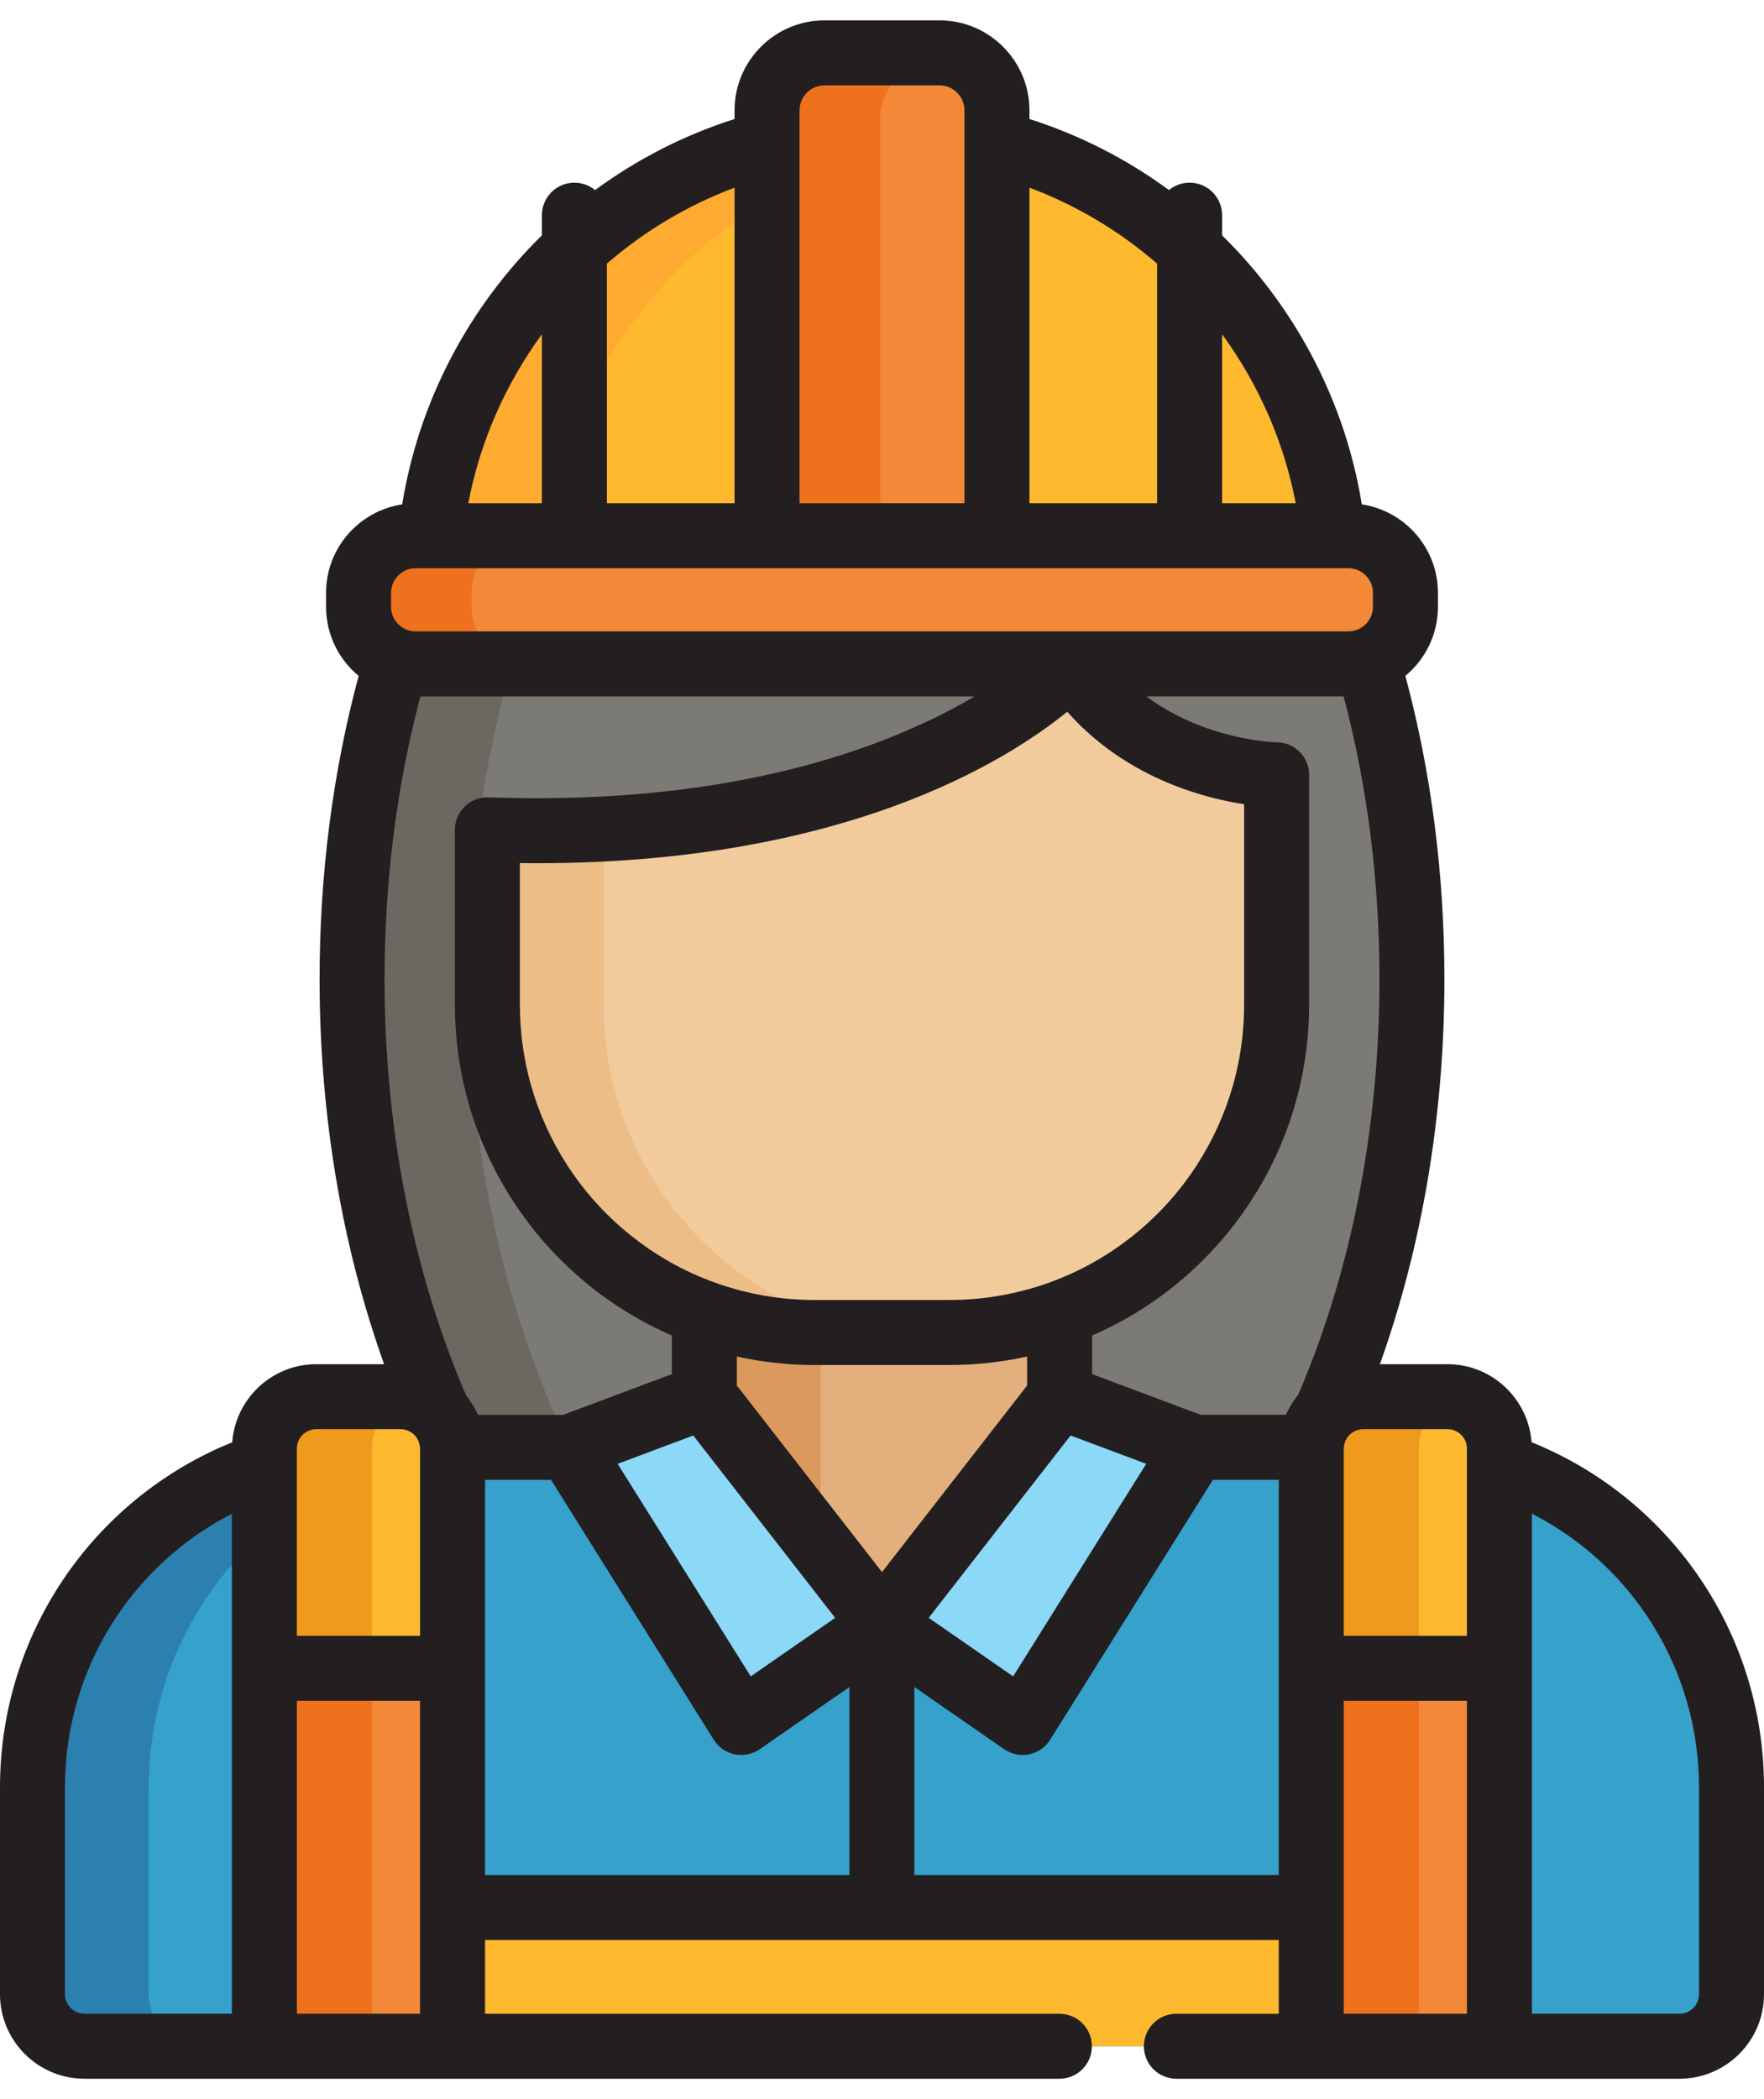
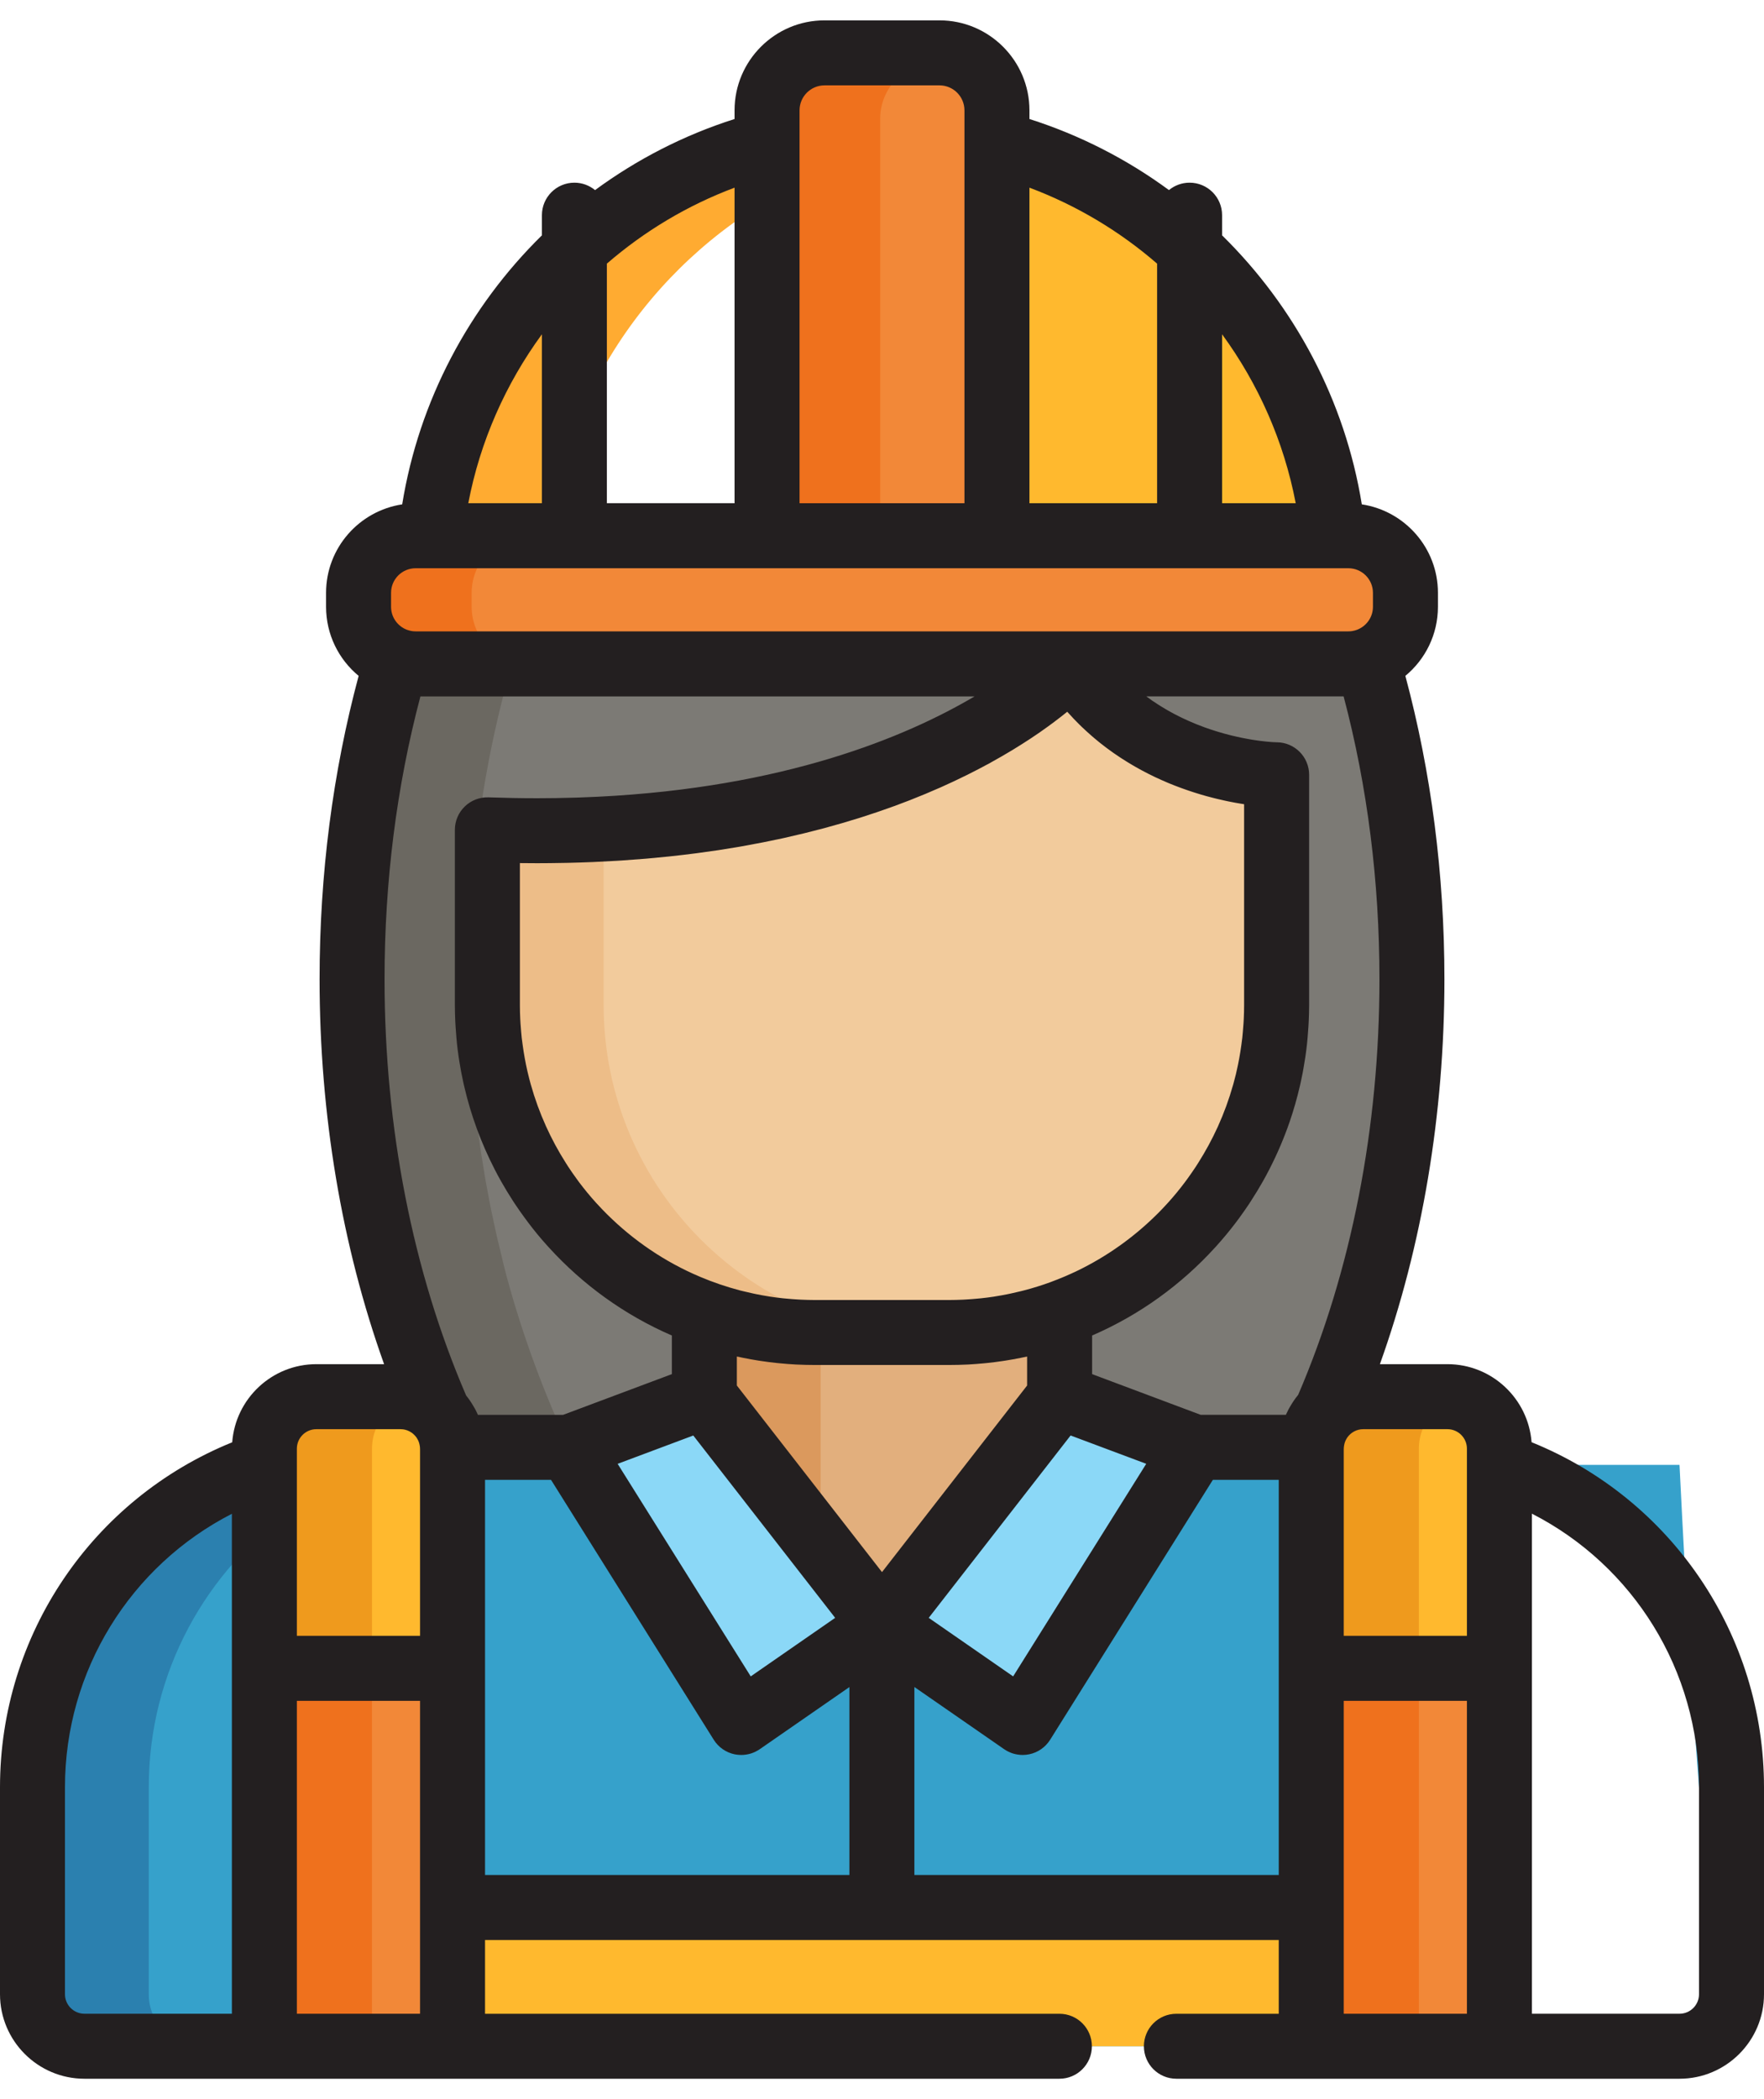
<svg xmlns="http://www.w3.org/2000/svg" width="58" height="69" viewBox="0 0 58 69" fill="none">
  <g id="Frame 427321941">
-     <path id="Vector" d="M25.221 4.712C19.291 6.261 14.798 11.364 14.162 17.611H25.221V4.712Z" fill="#FFB92E" />
    <g id="Group">
      <path id="Vector_2" d="M32.779 17.611V3.627C32.779 2.583 31.933 1.737 30.889 1.737H27.11C26.066 1.737 25.22 2.583 25.22 3.627V17.611L32.779 17.611Z" fill="#F28838" />
      <path id="Vector_3" d="M46.21 19.947V19.486C46.21 18.451 45.37 17.611 44.335 17.611H33.061H24.939H13.665C12.629 17.611 11.789 18.451 11.789 19.486V19.947C11.789 20.983 12.629 21.823 13.665 21.823H24.939H33.061H44.335C45.371 21.823 46.21 20.983 46.21 19.947Z" fill="#F28838" />
    </g>
    <path id="Vector_4" d="M30.829 2.022H28.084C27.041 2.022 26.195 2.868 26.195 3.912V17.896H28.939V3.912C28.939 2.868 29.785 2.022 30.829 2.022Z" fill="#EF711D" />
    <path id="Vector_5" d="M26.053 6.143V4.997C20.123 6.546 15.63 11.649 14.994 17.896H17.995C18.519 12.755 21.655 8.391 26.053 6.143Z" fill="#FFAB31" />
    <path id="Vector_6" d="M15.508 19.947V19.486C15.508 18.451 16.348 17.611 17.384 17.611H14.639C13.604 17.611 12.764 18.451 12.764 19.486V19.947C12.764 20.983 13.603 21.823 14.639 21.823H17.384C16.348 21.823 15.508 20.983 15.508 19.947Z" fill="#EF711D" />
    <g id="Group_2">
      <path id="Vector_7" d="M24.939 21.823H13.665C13.446 21.823 13.237 21.784 13.042 21.715C12.1 24.921 11.576 28.465 11.576 32.192C11.576 37.453 12.619 42.35 14.411 46.447C14.663 46.713 14.831 47.06 14.87 47.446C14.891 47.489 14.912 47.533 14.934 47.576H18.708L23.156 45.91L23.162 45.918V45.914L23.159 45.91V43.173C23.16 43.174 23.161 43.174 23.162 43.174C19.002 41.687 16.024 37.713 16.024 33.042V27.277C29.957 27.776 35.228 21.823 35.228 21.823H33.061H24.939L24.939 21.823Z" fill="#7C7A75" />
      <path id="Vector_8" d="M44.958 21.715C44.763 21.784 44.554 21.823 44.335 21.823H35.228C37.596 25.425 41.975 25.469 41.975 25.469V31.883V33.042C41.975 37.715 38.995 41.691 34.833 43.176C34.835 43.175 34.837 43.175 34.84 43.174V45.911L39.288 47.576H43.066C43.084 47.538 43.103 47.501 43.121 47.463C43.158 47.063 43.332 46.704 43.595 46.432C45.383 42.338 46.424 37.447 46.424 32.192C46.424 28.465 45.9 24.921 44.958 21.715Z" fill="#7C7A75" />
    </g>
    <path id="Vector_9" d="M35.228 21.823C35.228 21.823 29.958 27.776 16.025 27.277V33.042C16.025 38.984 20.842 43.801 26.784 43.801H31.216C37.158 43.801 41.975 38.984 41.975 33.042V25.469C41.975 25.469 37.597 25.425 35.228 21.823Z" fill="#F2CB9C" />
    <path id="Vector_10" d="M19.848 33.042V28.87V28.01V27.15C19.498 27.159 19.143 27.165 18.78 27.165C18.48 27.165 18.177 27.161 17.871 27.155C17.642 27.148 17.419 27.239 17.255 27.399C17.091 27.56 16.999 27.78 16.999 28.01V33.042C16.999 39.053 21.889 43.944 27.9 43.944H30.749C24.738 43.943 19.848 39.053 19.848 33.042Z" fill="#EDBD88" />
    <g id="Group_3">
      <path id="Vector_11" d="M20.392 21.715H17.543L17.494 21.823H20.343L20.392 21.715Z" fill="#6B6861" />
      <path id="Vector_12" d="M45.932 21.715C45.737 21.784 45.528 21.823 45.309 21.823H45.962C45.952 21.787 45.943 21.75 45.932 21.715Z" fill="#6B6861" />
      <path id="Vector_13" d="M16.503 41.336L16.504 41.336C16.479 41.232 16.453 41.129 16.429 41.025C16.398 40.897 16.365 40.771 16.336 40.642C16.297 40.471 16.261 40.297 16.224 40.123C16.197 39.999 16.169 39.877 16.144 39.752C16.107 39.571 16.074 39.387 16.04 39.204C16.018 39.085 15.994 38.968 15.973 38.848C15.94 38.664 15.912 38.477 15.882 38.291C15.862 38.171 15.841 38.052 15.823 37.931C15.794 37.739 15.769 37.544 15.743 37.35C15.727 37.234 15.71 37.119 15.695 37.002C15.67 36.802 15.649 36.599 15.627 36.398C15.615 36.285 15.601 36.174 15.589 36.061C15.569 35.862 15.554 35.66 15.537 35.46C15.527 35.343 15.515 35.226 15.507 35.108C15.493 34.925 15.483 34.739 15.472 34.554C15.464 34.417 15.454 34.282 15.447 34.145C15.435 33.919 15.429 33.691 15.421 33.462C15.418 33.366 15.413 33.27 15.411 33.173C15.403 32.848 15.398 32.52 15.398 32.191C15.398 31.26 15.431 30.339 15.495 29.433C15.684 26.754 16.145 24.198 16.834 21.823H14.639C14.42 21.823 14.211 21.784 14.016 21.715C13.309 24.119 12.838 26.714 12.646 29.433C12.583 30.34 12.55 31.26 12.55 32.191C12.55 32.52 12.554 32.847 12.562 33.173C12.564 33.27 12.57 33.366 12.573 33.462C12.58 33.691 12.587 33.919 12.598 34.145C12.605 34.282 12.615 34.418 12.623 34.554C12.635 34.739 12.644 34.925 12.658 35.108C12.667 35.226 12.678 35.343 12.689 35.46C12.705 35.66 12.721 35.862 12.741 36.061C12.752 36.174 12.766 36.285 12.779 36.398C12.8 36.599 12.821 36.802 12.847 37.002C12.861 37.119 12.879 37.234 12.894 37.35C12.921 37.544 12.945 37.739 12.974 37.931C12.993 38.052 13.014 38.171 13.033 38.291C13.063 38.477 13.092 38.664 13.124 38.848C13.145 38.968 13.169 39.085 13.191 39.204C13.226 39.387 13.258 39.571 13.295 39.752C13.321 39.877 13.349 39.999 13.375 40.123C13.412 40.297 13.448 40.471 13.487 40.642C13.517 40.771 13.549 40.897 13.58 41.025C13.62 41.19 13.658 41.355 13.7 41.518C13.734 41.651 13.771 41.78 13.806 41.912C13.848 42.068 13.889 42.225 13.932 42.379C13.971 42.514 14.013 42.647 14.053 42.782C14.097 42.929 14.139 43.078 14.185 43.225C14.228 43.362 14.274 43.496 14.318 43.632C14.364 43.773 14.409 43.914 14.457 44.054C14.507 44.2 14.56 44.343 14.612 44.488C14.657 44.614 14.7 44.741 14.747 44.866C14.805 45.023 14.867 45.177 14.928 45.332C14.97 45.441 15.011 45.552 15.055 45.66C15.122 45.826 15.192 45.988 15.262 46.151C15.301 46.244 15.339 46.339 15.379 46.431C15.379 46.431 15.38 46.432 15.38 46.432C15.382 46.437 15.384 46.442 15.386 46.447C15.638 46.713 15.806 47.06 15.845 47.446C15.866 47.489 15.888 47.532 15.909 47.576C15.909 47.576 16.663 48.416 18.01 49.497C19.084 50.386 20.146 51.127 21.193 51.737C17.812 47.23 16.503 41.336 16.503 41.336Z" fill="#6B6861" />
    </g>
    <g id="Group_4">
      <path id="Vector_14" d="M29 53.416L33.624 56.62L39.288 47.576L34.84 45.91L29 53.416Z" fill="#8BD8F7" />
      <path id="Vector_15" d="M28.996 53.416L24.372 56.62L18.709 47.576L23.156 45.91L28.996 53.416Z" fill="#8BD8F7" />
    </g>
    <g id="Group_5">
      <path id="Vector_16" d="M8.692 48.155C4.262 49.638 1.068 53.819 1.068 58.749V65.553C1.068 66.497 1.834 67.263 2.778 67.263H8.692V48.155Z" fill="#36A1CB" />
-       <path id="Vector_17" d="M49.301 48.152V67.263H55.222C56.166 67.263 56.932 66.498 56.932 65.553V58.749C56.932 53.816 53.735 49.634 49.301 48.152Z" fill="#36A1CB" />
+       <path id="Vector_17" d="M49.301 48.152H55.222C56.166 67.263 56.932 66.498 56.932 65.553V58.749C56.932 53.816 53.735 49.634 49.301 48.152Z" fill="#36A1CB" />
      <path id="Vector_18" d="M38.679 67.263H43.114V47.62C43.114 47.605 43.116 47.591 43.116 47.576H39.288L33.624 56.62L29 53.416L28.984 53.4L28.997 53.416L24.373 56.62L18.709 47.576H14.877C14.878 47.59 14.88 47.605 14.88 47.62V67.263H34.833" fill="#36A1CB" />
    </g>
    <path id="Vector_19" d="M14.879 67.263V62.702H43.114V67.263" fill="#FFB92E" />
    <path id="Vector_20" d="M34.412 43.317C33.402 43.631 32.329 43.801 31.216 43.801H26.784C25.671 43.801 24.598 43.631 23.588 43.317C23.444 43.272 23.301 43.224 23.16 43.174V45.911L29 53.416L34.84 45.911V43.174C34.699 43.224 34.556 43.272 34.412 43.317Z" fill="#E2AF7D" />
    <g id="Group_6">
      <path id="Vector_21" d="M32.779 17.611H43.838C43.202 11.364 38.709 6.261 32.779 4.712V17.611Z" fill="#FFB92E" />
      <path id="Vector_22" d="M49.3 67.263V47.62C49.3 46.676 48.535 45.91 47.591 45.91H44.823C43.879 45.91 43.113 46.676 43.113 47.62V67.263L49.3 67.263Z" fill="#FFB92E" />
      <path id="Vector_23" d="M14.879 67.263V47.62C14.879 46.676 14.114 45.91 13.17 45.91H10.401C9.457 45.91 8.692 46.676 8.692 47.62V67.263L14.879 67.263Z" fill="#FFB92E" />
    </g>
    <g id="Group_7">
      <path id="Vector_24" d="M14.881 54.841H8.693V67.263H14.881V54.841Z" fill="#F28838" />
      <path id="Vector_25" d="M49.302 54.841H43.114V67.263H49.302V54.841Z" fill="#F28838" />
    </g>
    <path id="Vector_26" d="M26.983 48.647V47.667V45.91V45.177V44.93V43.772C26.146 43.712 25.336 43.557 24.563 43.317C24.419 43.272 24.276 43.224 24.134 43.174V45.91L26.983 49.572V48.647H26.983Z" fill="#DB995D" />
    <path id="Vector_27" d="M4.891 65.553V58.749C4.891 54.959 6.781 51.613 9.667 49.593V48.155C5.236 49.638 2.042 53.819 2.042 58.749V65.553C2.042 66.497 2.808 67.263 3.752 67.263H6.601C5.657 67.263 4.891 66.498 4.891 65.553Z" fill="#2B80AF" />
    <path id="Vector_28" d="M11.091 45.91C10.147 45.91 9.382 46.676 9.382 47.62V55.226H12.231V47.62C12.231 46.69 12.975 45.934 13.9 45.913C13.886 45.912 13.873 45.91 13.86 45.91H11.091Z" fill="#EF9A1D" />
    <path id="Vector_29" d="M12.231 54.841H9.382V67.263H12.231V54.841Z" fill="#EF711D" />
    <path id="Vector_30" d="M45.513 45.91C44.569 45.91 43.803 46.676 43.803 47.62V55.226H46.652V47.62C46.652 46.69 47.396 45.934 48.321 45.913C48.308 45.912 48.294 45.91 48.281 45.91H45.513Z" fill="#EF9A1D" />
    <path id="Vector_31" d="M46.652 54.841H43.803V67.263H46.652V54.841Z" fill="#EF711D" />
    <path id="Vector_32" d="M50.358 47.407C50.249 45.975 49.051 44.842 47.591 44.842H45.371C46.761 40.96 47.492 36.632 47.492 32.191C47.492 28.741 47.06 25.39 46.208 22.217C46.861 21.677 47.279 20.86 47.279 19.947V19.486C47.279 18.013 46.19 16.793 44.776 16.579C44.224 13.171 42.575 10.087 40.182 7.736V7.073C40.182 6.483 39.704 6.005 39.114 6.005C38.856 6.005 38.62 6.096 38.435 6.248C37.061 5.239 35.516 4.443 33.848 3.912V3.627C33.848 1.996 32.521 0.669 30.89 0.669H27.11C25.479 0.669 24.152 1.996 24.152 3.627V3.912C22.483 4.443 20.939 5.239 19.565 6.249C19.38 6.097 19.144 6.005 18.886 6.005C18.296 6.005 17.818 6.483 17.818 7.074V7.736C15.424 10.086 13.776 13.171 13.224 16.579C11.81 16.793 10.721 18.013 10.721 19.486V19.947C10.721 20.86 11.138 21.677 11.792 22.217C10.94 25.39 10.508 28.741 10.508 32.191C10.508 36.632 11.239 40.96 12.629 44.842H10.402C8.941 44.842 7.743 45.976 7.635 47.41C3.039 49.273 0 53.736 0 58.749V65.553C0 67.085 1.246 68.331 2.778 68.331H8.692H14.88H34.833C35.423 68.331 35.901 67.853 35.901 67.263C35.901 66.673 35.423 66.195 34.833 66.195H15.948V63.77H42.045V66.195H38.679C38.089 66.195 37.611 66.673 37.611 67.263C37.611 67.853 38.089 68.331 38.679 68.331H43.113H49.3H55.222C56.754 68.331 58 67.085 58 65.553V58.748C58 53.733 54.959 49.269 50.358 47.407ZM48.232 47.62V48.152V53.772H44.182V47.647C44.182 47.633 44.183 47.62 44.184 47.606C44.184 47.605 44.183 47.604 44.183 47.602C44.184 47.578 44.187 47.555 44.191 47.531C44.194 47.506 44.199 47.481 44.205 47.458C44.21 47.439 44.216 47.42 44.222 47.402C44.229 47.383 44.236 47.364 44.245 47.347C44.254 47.328 44.264 47.31 44.274 47.292C44.283 47.277 44.292 47.262 44.302 47.248C44.418 47.086 44.608 46.979 44.822 46.979H47.591C47.945 46.979 48.232 47.266 48.232 47.62ZM15.714 46.508C15.688 46.448 15.659 46.389 15.629 46.331C15.611 46.298 15.592 46.265 15.573 46.233C15.552 46.196 15.53 46.161 15.508 46.126C15.489 46.096 15.47 46.067 15.45 46.038C15.411 45.981 15.37 45.925 15.326 45.871C13.571 41.798 12.644 37.072 12.644 32.192C12.644 28.973 13.04 25.849 13.823 22.892H32.043C29.773 24.233 25.786 25.889 19.654 26.19C19.64 26.191 19.625 26.192 19.611 26.192C19.433 26.201 19.253 26.208 19.072 26.214C19.025 26.216 18.979 26.218 18.931 26.219C18.774 26.224 18.615 26.228 18.455 26.23C18.401 26.232 18.347 26.233 18.293 26.234C18.085 26.237 17.875 26.239 17.663 26.239C17.139 26.239 16.6 26.229 16.063 26.21C15.771 26.201 15.491 26.307 15.283 26.509C15.074 26.71 14.956 26.988 14.956 27.277V33.042C14.956 33.222 14.962 33.401 14.97 33.58C14.972 33.639 14.976 33.698 14.98 33.757C14.987 33.877 14.996 33.996 15.007 34.115C15.013 34.183 15.019 34.251 15.026 34.318C15.04 34.452 15.058 34.585 15.077 34.718C15.094 34.838 15.114 34.958 15.135 35.077C15.146 35.141 15.157 35.205 15.169 35.268C15.191 35.38 15.213 35.49 15.238 35.6C15.246 35.637 15.255 35.673 15.263 35.709C15.485 36.667 15.823 37.58 16.262 38.433C16.266 38.442 16.27 38.45 16.275 38.459C16.337 38.58 16.402 38.7 16.469 38.819C16.471 38.824 16.474 38.828 16.477 38.833C16.597 39.046 16.723 39.254 16.856 39.459C16.878 39.493 16.9 39.529 16.923 39.563C16.974 39.64 17.027 39.716 17.08 39.792C17.129 39.862 17.178 39.932 17.229 40.001C17.272 40.06 17.315 40.12 17.36 40.178C17.456 40.306 17.554 40.431 17.655 40.554C17.657 40.557 17.659 40.559 17.661 40.562C17.777 40.703 17.897 40.84 18.02 40.976C18.031 40.988 18.043 41.001 18.054 41.013C19.164 42.231 20.531 43.225 22.091 43.9V45.169L18.515 46.508H15.714L15.714 46.508ZM37.697 25.404C37.718 25.415 37.739 25.426 37.759 25.436C37.819 25.466 37.878 25.496 37.938 25.524C37.949 25.529 37.961 25.535 37.972 25.541C38.045 25.575 38.118 25.609 38.19 25.641C38.192 25.642 38.195 25.643 38.198 25.644C38.265 25.674 38.333 25.703 38.4 25.732C38.419 25.74 38.438 25.747 38.458 25.756C38.508 25.776 38.558 25.796 38.608 25.816C38.631 25.825 38.655 25.834 38.678 25.843C38.724 25.861 38.769 25.878 38.814 25.894C38.839 25.903 38.863 25.912 38.888 25.921C38.932 25.937 38.975 25.952 39.018 25.967C39.043 25.976 39.067 25.984 39.091 25.992C39.136 26.007 39.18 26.022 39.224 26.036C39.245 26.043 39.267 26.05 39.289 26.057C39.338 26.073 39.387 26.088 39.435 26.102C39.451 26.107 39.467 26.112 39.483 26.117C39.548 26.136 39.612 26.154 39.675 26.172C39.678 26.172 39.681 26.173 39.684 26.174C39.743 26.19 39.801 26.206 39.859 26.22C39.879 26.226 39.898 26.23 39.917 26.235C39.958 26.245 39.999 26.255 40.039 26.265C40.061 26.27 40.083 26.275 40.105 26.28C40.142 26.289 40.178 26.297 40.214 26.305C40.236 26.31 40.259 26.315 40.281 26.32C40.316 26.327 40.35 26.335 40.384 26.342C40.406 26.346 40.427 26.351 40.449 26.355C40.483 26.361 40.516 26.368 40.549 26.374C40.569 26.378 40.589 26.382 40.609 26.386C40.645 26.392 40.679 26.398 40.714 26.404C40.73 26.407 40.746 26.41 40.761 26.412C40.811 26.421 40.859 26.429 40.906 26.436V33.042C40.906 33.191 40.902 33.34 40.895 33.487C40.893 33.54 40.889 33.592 40.886 33.644C40.88 33.738 40.873 33.831 40.864 33.924C40.859 33.988 40.853 34.052 40.846 34.115C40.837 34.192 40.827 34.269 40.816 34.346C40.776 34.643 40.723 34.936 40.655 35.226C40.649 35.254 40.642 35.283 40.636 35.311C40.61 35.417 40.583 35.522 40.554 35.627C40.55 35.642 40.545 35.656 40.541 35.67C40.41 36.135 40.244 36.588 40.047 37.024C40.045 37.029 40.043 37.034 40.041 37.038C39.852 37.453 39.634 37.853 39.391 38.236C39.364 38.278 39.337 38.321 39.31 38.362C39.268 38.426 39.225 38.489 39.181 38.552C39.138 38.614 39.094 38.676 39.05 38.737C39.016 38.784 38.982 38.831 38.947 38.877C38.772 39.109 38.587 39.334 38.391 39.549C38.386 39.554 38.381 39.56 38.376 39.565C38.276 39.676 38.172 39.784 38.067 39.89C38.066 39.891 38.065 39.892 38.064 39.892C37.297 40.659 36.402 41.299 35.414 41.776C35.414 41.776 35.413 41.776 35.413 41.776C35.282 41.839 35.15 41.899 35.016 41.956C34.996 41.965 34.976 41.973 34.956 41.981C34.836 42.032 34.713 42.08 34.59 42.126C34.569 42.134 34.548 42.142 34.528 42.15C34.25 42.251 33.966 42.34 33.677 42.415C33.637 42.426 33.597 42.435 33.558 42.445C33.455 42.471 33.351 42.495 33.246 42.517C33.202 42.527 33.157 42.536 33.112 42.545C32.988 42.57 32.864 42.592 32.738 42.612C32.719 42.615 32.7 42.619 32.681 42.622C32.539 42.644 32.395 42.662 32.251 42.677C32.208 42.681 32.165 42.685 32.121 42.689C32.013 42.699 31.905 42.708 31.795 42.714C31.751 42.717 31.707 42.719 31.662 42.722C31.514 42.728 31.366 42.733 31.217 42.733H26.784C26.635 42.733 26.486 42.728 26.338 42.722C26.294 42.72 26.25 42.717 26.205 42.714C26.096 42.708 25.988 42.699 25.88 42.689C25.836 42.685 25.793 42.681 25.749 42.677C25.605 42.662 25.462 42.644 25.319 42.622C25.3 42.619 25.281 42.615 25.262 42.612C25.137 42.592 25.012 42.57 24.889 42.545C24.844 42.536 24.799 42.527 24.755 42.517C24.65 42.495 24.546 42.471 24.443 42.445C24.404 42.435 24.364 42.426 24.324 42.416C23.879 42.298 23.446 42.151 23.029 41.975C23.017 41.97 23.006 41.965 22.995 41.96C22.859 41.902 22.724 41.842 22.592 41.778C22.589 41.776 22.586 41.775 22.583 41.774C21.463 41.233 20.463 40.482 19.633 39.574C19.623 39.563 19.613 39.552 19.602 39.541C19.504 39.433 19.409 39.323 19.316 39.21C19.313 39.207 19.31 39.204 19.308 39.201C19.219 39.093 19.133 38.982 19.048 38.871C19.012 38.823 18.977 38.774 18.942 38.725C18.899 38.666 18.857 38.607 18.815 38.547C18.77 38.481 18.725 38.415 18.681 38.348C18.655 38.308 18.63 38.269 18.605 38.229C18.359 37.842 18.14 37.437 17.95 37.017C17.95 37.016 17.949 37.015 17.949 37.014C17.751 36.575 17.585 36.12 17.454 35.653C17.451 35.642 17.448 35.632 17.445 35.622C17.416 35.516 17.388 35.41 17.363 35.302C17.356 35.275 17.35 35.247 17.343 35.22C17.277 34.932 17.224 34.639 17.184 34.343C17.173 34.267 17.163 34.19 17.154 34.113C17.147 34.05 17.141 33.986 17.136 33.923C17.127 33.83 17.12 33.736 17.114 33.642C17.111 33.591 17.107 33.539 17.105 33.487C17.098 33.339 17.094 33.191 17.094 33.042V28.371C17.285 28.374 17.475 28.375 17.663 28.375C17.664 28.375 17.664 28.375 17.665 28.375C17.947 28.375 18.224 28.371 18.498 28.366C18.559 28.365 18.619 28.364 18.68 28.363C18.951 28.356 19.22 28.348 19.484 28.337C19.504 28.337 19.523 28.335 19.543 28.334C19.795 28.323 20.043 28.31 20.288 28.295C20.337 28.292 20.386 28.289 20.434 28.286C20.692 28.269 20.948 28.25 21.199 28.229C21.227 28.227 21.255 28.224 21.283 28.222C21.519 28.201 21.751 28.179 21.981 28.155C22.014 28.151 22.048 28.148 22.082 28.144C22.328 28.118 22.571 28.089 22.811 28.058C22.841 28.055 22.87 28.051 22.901 28.047C23.129 28.017 23.355 27.985 23.577 27.952C23.594 27.95 23.61 27.947 23.627 27.945C23.862 27.909 24.093 27.871 24.321 27.832C24.349 27.827 24.378 27.822 24.406 27.817C24.863 27.736 25.305 27.649 25.732 27.556C25.757 27.55 25.782 27.545 25.806 27.539C26.234 27.444 26.647 27.343 27.046 27.237C27.066 27.232 27.086 27.227 27.106 27.221C27.508 27.113 27.894 27 28.266 26.883C28.279 26.879 28.293 26.875 28.305 26.871C28.684 26.751 29.046 26.627 29.394 26.5C29.399 26.498 29.404 26.497 29.41 26.495C29.584 26.431 29.755 26.366 29.922 26.301C29.926 26.299 29.93 26.298 29.934 26.296C30.268 26.165 30.587 26.032 30.892 25.897C30.898 25.894 30.905 25.892 30.912 25.889C31.213 25.755 31.5 25.62 31.772 25.485C31.779 25.482 31.787 25.478 31.794 25.475C32.065 25.34 32.322 25.205 32.566 25.072C32.572 25.068 32.578 25.065 32.584 25.061C32.827 24.927 33.057 24.794 33.273 24.664C33.277 24.661 33.282 24.659 33.286 24.656C33.503 24.524 33.706 24.395 33.896 24.27C33.898 24.268 33.901 24.267 33.903 24.265C33.998 24.202 34.089 24.14 34.177 24.08C34.179 24.078 34.181 24.076 34.184 24.075C34.358 23.954 34.52 23.837 34.669 23.725C34.674 23.721 34.679 23.718 34.684 23.713C34.829 23.605 34.961 23.501 35.082 23.403C35.085 23.401 35.088 23.398 35.09 23.396C35.094 23.4 35.098 23.404 35.102 23.408C35.112 23.42 35.124 23.432 35.135 23.444C35.188 23.504 35.242 23.562 35.296 23.619C35.316 23.64 35.336 23.66 35.356 23.681C35.402 23.729 35.448 23.776 35.495 23.822C35.518 23.844 35.541 23.866 35.563 23.888C35.608 23.931 35.653 23.973 35.699 24.015C35.722 24.037 35.746 24.059 35.77 24.08C35.816 24.121 35.861 24.162 35.907 24.201C35.931 24.221 35.953 24.241 35.977 24.261C36.026 24.303 36.076 24.343 36.125 24.384C36.145 24.4 36.165 24.416 36.185 24.432C36.246 24.481 36.308 24.528 36.37 24.575C36.378 24.581 36.386 24.587 36.394 24.593C36.467 24.647 36.539 24.7 36.612 24.751C36.618 24.755 36.624 24.759 36.63 24.763C36.695 24.809 36.76 24.853 36.826 24.896C36.845 24.909 36.865 24.921 36.885 24.934C36.936 24.967 36.988 25 37.04 25.032C37.064 25.047 37.087 25.061 37.111 25.076C37.159 25.105 37.208 25.134 37.256 25.162C37.281 25.177 37.305 25.191 37.33 25.205C37.378 25.233 37.427 25.259 37.475 25.286C37.498 25.299 37.522 25.312 37.546 25.325C37.596 25.352 37.647 25.378 37.697 25.404ZM24.451 44.637C24.613 44.67 24.776 44.699 24.94 44.725C24.973 44.73 25.007 44.735 25.041 44.74C25.208 44.765 25.377 44.787 25.546 44.804C25.573 44.807 25.6 44.809 25.628 44.812C25.805 44.83 25.983 44.843 26.161 44.853C26.177 44.854 26.193 44.854 26.209 44.855C26.4 44.864 26.591 44.869 26.783 44.869H31.216C31.408 44.869 31.599 44.864 31.79 44.855C31.806 44.854 31.822 44.854 31.838 44.853C32.016 44.843 32.194 44.829 32.372 44.812C32.399 44.809 32.426 44.807 32.453 44.804C32.622 44.787 32.791 44.765 32.959 44.74C32.992 44.735 33.026 44.73 33.059 44.725C33.223 44.699 33.386 44.67 33.549 44.637C33.582 44.63 33.616 44.623 33.65 44.616C33.69 44.608 33.731 44.6 33.771 44.591V45.544L29 51.677L24.228 45.544V44.591C24.268 44.6 24.309 44.608 24.349 44.616C24.383 44.623 24.417 44.63 24.451 44.637ZM20.308 48.118L22.795 47.187L27.46 53.181L24.684 55.105L20.308 48.118ZM30.536 53.181L35.201 47.186L36.456 47.656L37.688 48.117L33.312 55.105L30.536 53.181ZM39.481 46.508L35.908 45.169V43.9C37.472 43.224 38.84 42.227 39.951 41.007C39.96 40.998 39.968 40.989 39.977 40.979C40.211 40.72 40.434 40.452 40.644 40.174C40.685 40.119 40.725 40.064 40.766 40.009C40.82 39.935 40.873 39.86 40.926 39.784C40.976 39.712 41.025 39.641 41.074 39.568C41.104 39.523 41.132 39.477 41.161 39.431C41.283 39.243 41.4 39.05 41.511 38.854C41.519 38.841 41.527 38.827 41.534 38.814C41.599 38.699 41.661 38.583 41.721 38.466C41.729 38.452 41.736 38.438 41.743 38.424C41.997 37.929 42.217 37.414 42.401 36.882C42.401 36.88 42.402 36.878 42.403 36.876C42.533 36.497 42.644 36.11 42.736 35.715C42.745 35.676 42.754 35.636 42.763 35.597C42.787 35.489 42.81 35.38 42.831 35.27C42.843 35.204 42.855 35.138 42.866 35.072C42.886 34.957 42.905 34.842 42.922 34.726C42.942 34.591 42.959 34.454 42.974 34.317C42.981 34.25 42.987 34.183 42.993 34.116C43.004 33.996 43.013 33.876 43.02 33.756C43.024 33.697 43.028 33.638 43.03 33.579C43.038 33.401 43.044 33.221 43.044 33.041V25.469C43.044 24.883 42.572 24.406 41.986 24.4C41.986 24.4 41.981 24.4 41.976 24.4C41.973 24.4 41.969 24.4 41.965 24.4C41.96 24.4 41.954 24.399 41.947 24.399C41.941 24.399 41.935 24.399 41.929 24.398C41.92 24.398 41.909 24.397 41.899 24.397C41.892 24.397 41.885 24.396 41.876 24.396C41.858 24.395 41.836 24.393 41.813 24.392C41.805 24.391 41.796 24.39 41.787 24.39C41.769 24.388 41.751 24.387 41.731 24.385C41.719 24.384 41.707 24.383 41.695 24.382C41.675 24.38 41.654 24.378 41.632 24.376C41.619 24.375 41.607 24.373 41.593 24.372C41.56 24.368 41.526 24.364 41.49 24.36C41.481 24.359 41.471 24.358 41.462 24.357C41.428 24.353 41.393 24.348 41.357 24.343C41.342 24.341 41.325 24.338 41.31 24.336C41.279 24.332 41.248 24.327 41.216 24.322C41.199 24.319 41.181 24.317 41.164 24.314C41.127 24.308 41.089 24.301 41.05 24.294C41.037 24.292 41.024 24.29 41.011 24.287C40.959 24.278 40.906 24.268 40.852 24.257C40.836 24.254 40.82 24.25 40.804 24.247C40.763 24.238 40.722 24.23 40.679 24.22C40.659 24.216 40.638 24.211 40.618 24.206C40.576 24.197 40.533 24.186 40.49 24.176C40.471 24.171 40.452 24.167 40.433 24.162C40.371 24.146 40.309 24.13 40.245 24.112C40.237 24.11 40.229 24.107 40.221 24.105C40.164 24.09 40.107 24.073 40.049 24.055C40.028 24.049 40.006 24.042 39.984 24.035C39.937 24.021 39.89 24.006 39.843 23.99C39.82 23.982 39.797 23.975 39.774 23.967C39.719 23.949 39.663 23.929 39.607 23.909C39.593 23.903 39.579 23.899 39.565 23.893C39.495 23.868 39.425 23.841 39.354 23.812C39.335 23.805 39.316 23.797 39.297 23.789C39.244 23.767 39.19 23.744 39.137 23.721C39.113 23.711 39.089 23.7 39.064 23.689C39.012 23.666 38.959 23.642 38.906 23.616C38.885 23.606 38.864 23.596 38.842 23.586C38.769 23.551 38.696 23.514 38.623 23.476C38.612 23.47 38.602 23.465 38.592 23.459C38.529 23.425 38.466 23.391 38.402 23.355C38.379 23.341 38.355 23.327 38.331 23.313C38.279 23.283 38.228 23.252 38.176 23.22C38.152 23.205 38.128 23.19 38.104 23.175C38.043 23.136 37.983 23.097 37.922 23.056C37.91 23.047 37.896 23.039 37.883 23.03C37.819 22.985 37.755 22.938 37.691 22.891H44.178C44.961 25.848 45.356 28.972 45.356 32.191C45.356 37.063 44.433 41.782 42.684 45.85C42.683 45.851 42.683 45.852 42.682 45.852C42.679 45.856 42.677 45.859 42.674 45.862C42.628 45.919 42.584 45.978 42.543 46.038C42.526 46.063 42.51 46.087 42.494 46.112C42.467 46.154 42.441 46.196 42.417 46.238C42.4 46.267 42.384 46.295 42.368 46.324C42.337 46.384 42.307 46.445 42.279 46.507H39.481V46.508ZM42.603 16.542H40.182V10.988C41.373 12.618 42.215 14.508 42.603 16.542ZM38.045 8.666V16.542H33.848V6.169C35.402 6.751 36.819 7.604 38.045 8.666ZM26.289 3.627C26.289 3.174 26.657 2.806 27.11 2.806H30.89C31.343 2.806 31.711 3.174 31.711 3.627V4.712V16.542H26.289V4.712V3.627H26.289ZM24.152 16.542H19.954V8.666C21.181 7.604 22.598 6.751 24.152 6.169V16.542ZM17.818 10.988V16.542H15.397C15.785 14.508 16.627 12.617 17.818 10.988ZM12.858 19.486C12.858 19.041 13.22 18.679 13.665 18.679H14.162H25.22H32.779H43.838H44.335C44.78 18.679 45.142 19.041 45.142 19.486V19.947C45.142 20.294 44.922 20.589 44.615 20.703C44.611 20.705 44.607 20.705 44.603 20.707C44.558 20.723 44.513 20.735 44.469 20.742C44.468 20.742 44.468 20.743 44.468 20.743C44.423 20.75 44.379 20.754 44.335 20.754H35.228H13.665C13.621 20.754 13.577 20.75 13.532 20.743C13.532 20.742 13.531 20.742 13.531 20.742C13.486 20.734 13.441 20.723 13.397 20.707C13.393 20.706 13.39 20.705 13.386 20.704C13.078 20.59 12.858 20.294 12.858 19.947V19.486ZM9.761 47.62C9.761 47.266 10.048 46.979 10.402 46.979H13.17C13.385 46.979 13.574 47.086 13.691 47.248C13.701 47.262 13.71 47.279 13.72 47.295C13.73 47.313 13.74 47.33 13.749 47.349C13.756 47.364 13.763 47.381 13.77 47.399C13.777 47.419 13.784 47.44 13.789 47.462C13.794 47.481 13.798 47.501 13.801 47.522C13.806 47.548 13.809 47.574 13.809 47.601C13.81 47.617 13.81 47.632 13.811 47.648V53.772H9.761V48.154V47.62H9.761ZM2.136 65.553V58.748C2.136 54.915 4.289 51.469 7.624 49.76V54.84V66.194H2.777C2.424 66.194 2.136 65.907 2.136 65.553ZM9.761 55.909H13.811V62.702V66.194H9.761V55.909ZM15.948 54.841V48.644H18.117L23.467 57.187C23.622 57.435 23.871 57.608 24.157 57.667C24.229 57.681 24.301 57.688 24.372 57.688C24.374 57.688 24.375 57.688 24.377 57.688C24.422 57.688 24.468 57.684 24.513 57.678C24.526 57.676 24.539 57.674 24.552 57.672C24.598 57.664 24.642 57.655 24.685 57.641C24.688 57.64 24.691 57.639 24.694 57.639C24.738 57.625 24.78 57.607 24.823 57.588C24.834 57.582 24.845 57.577 24.856 57.571C24.899 57.549 24.941 57.526 24.981 57.498L27.928 55.456V61.633H15.948L15.948 54.841ZM30.065 61.634V55.454L33.016 57.498C33.056 57.526 33.098 57.55 33.141 57.572C33.151 57.577 33.162 57.582 33.173 57.587C33.216 57.607 33.261 57.626 33.306 57.64C33.306 57.64 33.307 57.64 33.307 57.64C33.352 57.654 33.399 57.664 33.445 57.672C33.457 57.674 33.469 57.676 33.481 57.677C33.528 57.684 33.575 57.688 33.623 57.688C33.623 57.688 33.623 57.688 33.624 57.688C33.696 57.688 33.768 57.681 33.839 57.666C34.125 57.608 34.374 57.434 34.529 57.187L39.879 48.644H42.045V54.84V61.633H30.065V61.634H30.065ZM44.182 62.702V55.909H48.232V66.194H44.182V62.702ZM55.863 65.553C55.863 65.907 55.576 66.194 55.222 66.194H50.369V54.841V49.756C53.708 51.464 55.863 54.911 55.863 58.749V65.553Z" fill="#231F20" />
  </g>
</svg>